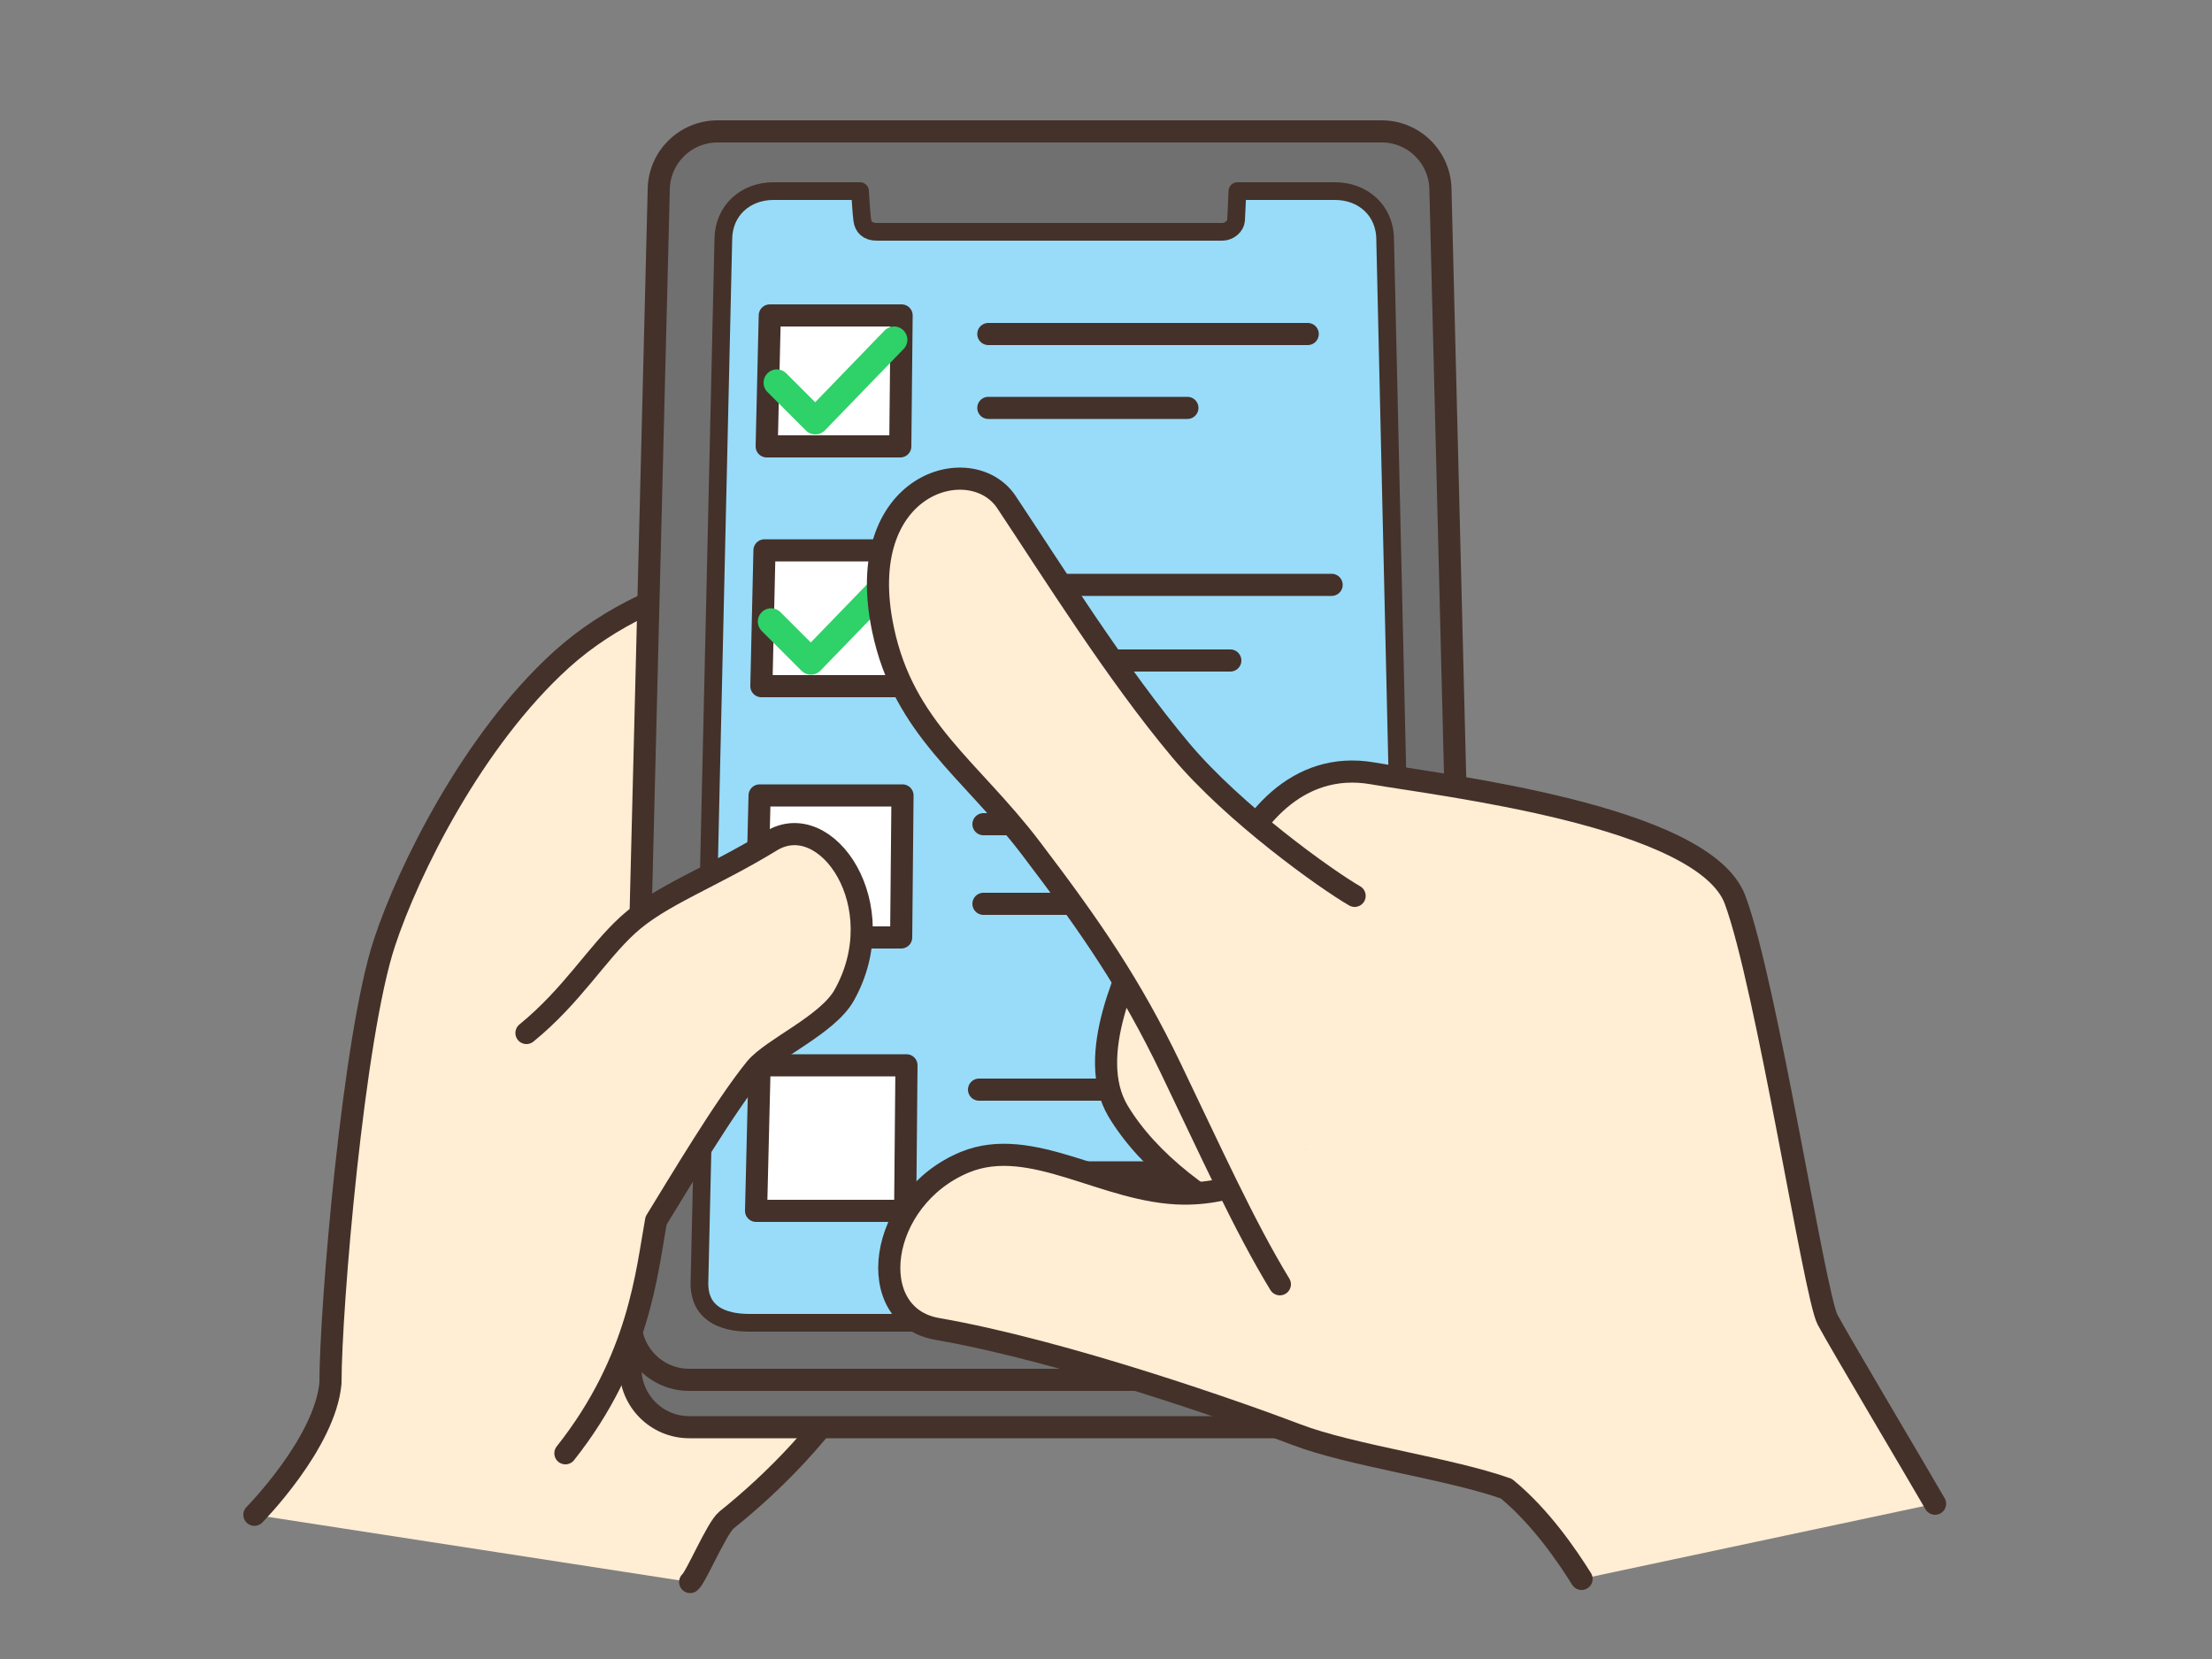
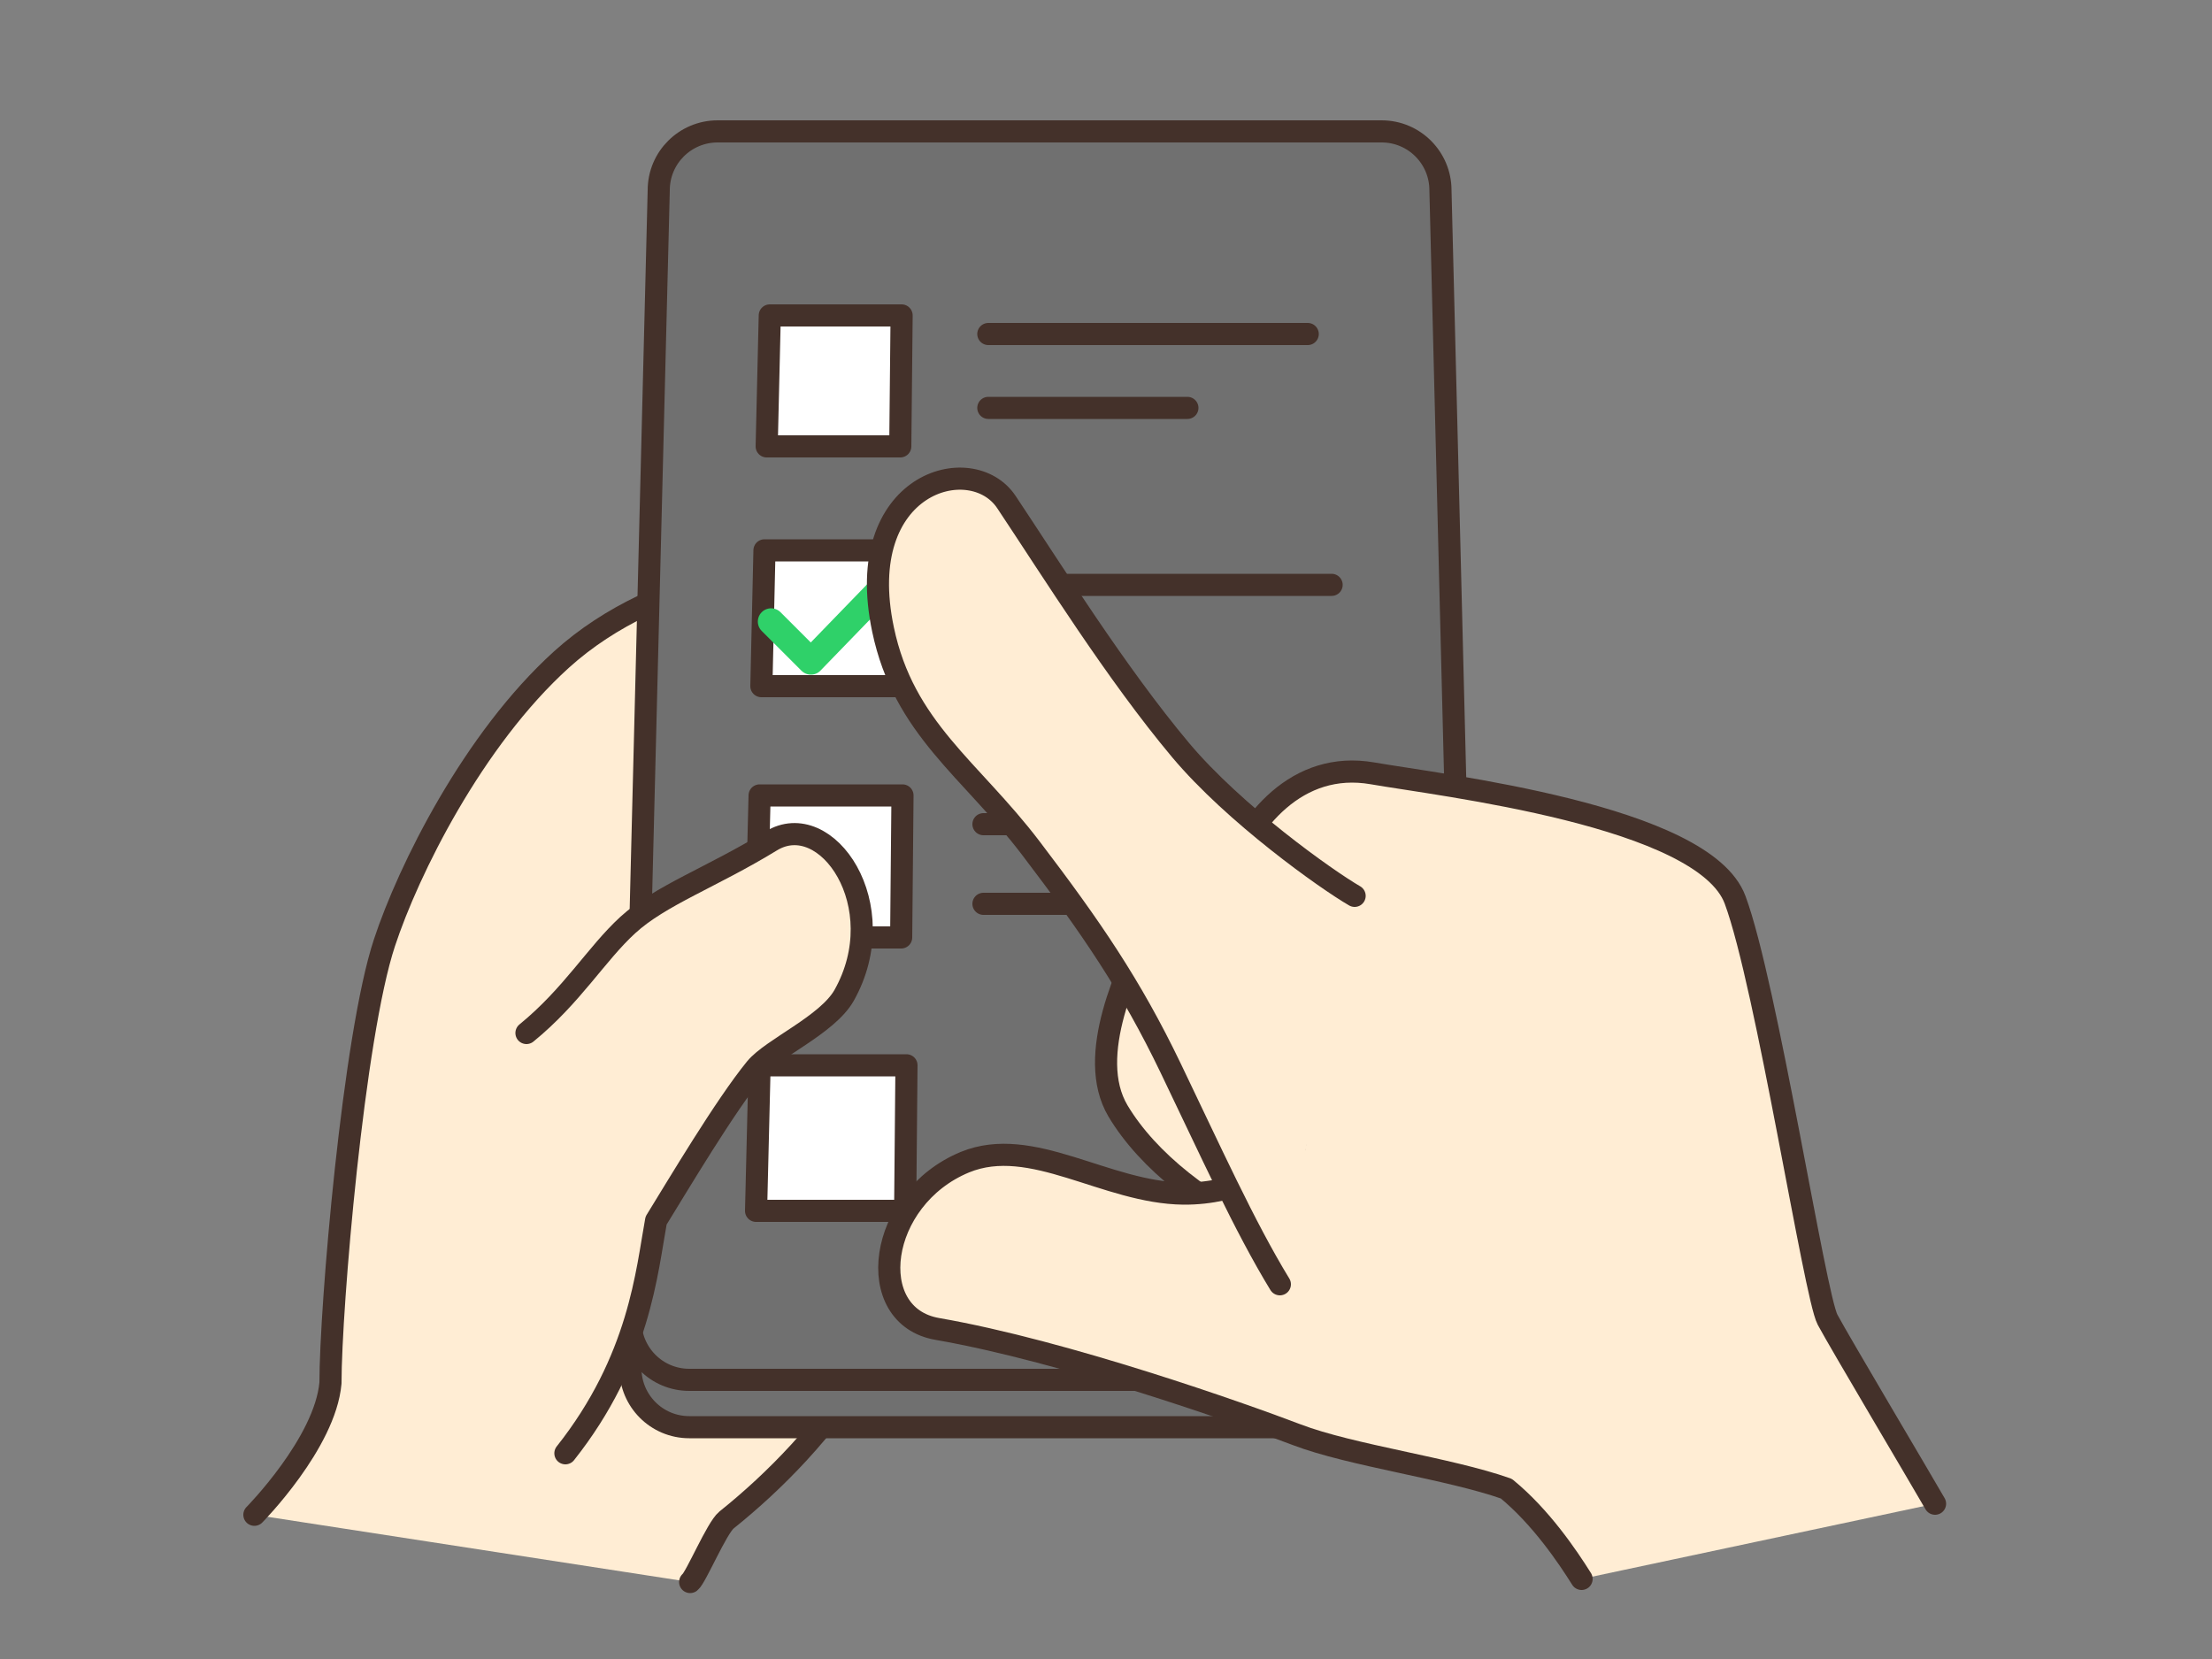
<svg xmlns="http://www.w3.org/2000/svg" version="1.1" id="OS2_x5F_01" x="0px" y="0px" viewBox="0 0 500 375" style="enable-background:new 0 0 500 375;" xml:space="preserve">
  <rect x="0" y="0" width="500" height="375" fill="#808080" stroke="none" />
  <style type="text/css">
	.st0{fill:#FFEDD4;stroke:#44312A;stroke-width:5;stroke-linecap:round;stroke-linejoin:round;stroke-miterlimit:10;}
	.st1{fill:#707070;stroke:#44312A;stroke-width:5;stroke-linecap:round;stroke-linejoin:round;stroke-miterlimit:10;}
	.st2{fill:#98DCF9;stroke:#44312A;stroke-width:4;stroke-linecap:round;stroke-linejoin:round;stroke-miterlimit:10;}
	.st3{fill:#FFFFFF;stroke:#44312A;stroke-width:5;stroke-linecap:round;stroke-linejoin:round;stroke-miterlimit:10;}
	.st4{fill:none;stroke:#2FD169;stroke-width:6;stroke-linecap:round;stroke-linejoin:round;stroke-miterlimit:10;}
	.st5{fill:none;stroke:#44312A;stroke-width:5;stroke-linecap:round;stroke-linejoin:round;stroke-miterlimit:10;}
</style>
  <g id="obj371">
    <path id="obj346" class="st0" d="M57.5,342.4c0,0,16-16.2,17.2-29.8c0-17,5.2-78.4,12.2-99.5c5.4-16.4,20-45.9,40-64   c22.2-20.1,56-23.8,70.5-20.9c38.5,7.8,14,34.9,12.6,64.9c-0.7,14.9,20,51.7,0,67.4c-0.7,36.8-23.6,65.3-45.8,83.1   c-2.2,1.8-6.9,13-8.2,14" />
    <g id="obj365">
      <path id="obj347" class="st1" d="M318.8,322.6h-163c-7.4,0-13.3-6-13.3-13.3l6.4-255.6c0-7.4,6-13.3,13.3-13.3h150.1    c7.4,0,13.3,6,13.3,13.3l6.4,255.6C332.2,316.6,326.2,322.6,318.8,322.6z" />
      <path id="obj348" class="st1" d="M318.8,311.9h-163c-7.4,0-13.3-6-13.3-13.3l6.4-255.6c0-7.4,6-13.3,13.3-13.3h150.1    c7.4,0,13.3,6,13.3,13.3l6.4,255.6C332.2,305.9,326.2,311.9,318.8,311.9z" />
-       <path id="obj349" class="st2" d="M307.3,299H169.4c-6.2,0-11.3-2.2-11.3-8.9l5.4-235.9c0-6.7,5.1-11,11.3-11h19.6    c0,0,0.3,5.2,0.5,6.5c0.2,1.6,1.2,2.7,3.3,2.7c2,0,76.5,0,78.1,0c1.6,0,3-1.3,3.1-2.6c0.1-1.7,0.3-6.6,0.3-6.6h22.1    c6.2,0,11.3,4.3,11.3,11l5.4,235.9C318.6,296.8,313.5,299,307.3,299z" />
      <g id="obj364">
        <polygon id="obj350" class="st3" points="203.5,100.9 173.3,100.9 174,71.3 203.8,71.3    " />
        <polygon id="obj351" class="st3" points="203.4,155.1 172.1,155.1 172.8,124.4 203.8,124.4    " />
        <polygon id="obj352" class="st3" points="203.7,211.9 170.9,211.9 171.7,179.8 204,179.8    " />
        <polygon id="obj353" class="st3" points="204.6,273.7 170.9,273.7 171.7,240.8 204.9,240.8    " />
-         <polyline id="obj354" class="st4" points="175.6,86.5 184.3,95.2 202.1,76.8    " />
        <polyline id="obj355" class="st4" points="174.3,140.5 183.3,149.5 201.8,130.4    " />
        <line id="obj356" class="st5" x1="223.4" y1="75.5" x2="295.6" y2="75.5" />
        <line id="obj357" class="st5" x1="223.4" y1="92.2" x2="268.4" y2="92.2" />
        <line id="obj358" class="st5" x1="223.4" y1="132.2" x2="301" y2="132.2" />
-         <line id="obj359" class="st5" x1="223.4" y1="149.3" x2="278.1" y2="149.3" />
        <line id="obj360" class="st5" x1="222.3" y1="186.3" x2="300.8" y2="186.3" />
        <line id="obj361" class="st5" x1="222.3" y1="204.3" x2="270.8" y2="204.3" />
-         <line id="obj362" class="st5" x1="221.3" y1="246.3" x2="305.9" y2="246.3" />
-         <line id="obj363" class="st5" x1="221.3" y1="265" x2="262.6" y2="265" />
      </g>
    </g>
    <path id="obj366" class="st0" d="M119,233.5c10.3-8.4,15.8-17.9,22.9-24.4c7.3-6.7,19-10.8,32.4-19c12.5-7.7,27.9,14.6,16.5,34.9   c-3.8,6.7-16.3,12-20,16.5c-7,8.6-17.5,26.3-22.5,34.4c-2.1,11.4-3.7,31.4-20.5,52.6" />
    <g id="obj370">
      <path id="obj367" class="st0" d="M260,208.4c-5,10.5-14.7,30.2-7.3,42.7c6.8,11.4,20.1,21.7,35.7,28.7" />
      <path id="obj368" class="st0" d="M437.4,339.9c-3.8-6.6-21.4-36.2-24.3-41.6s-13.8-75.8-20.9-94.9s-66.6-25.9-82-28.6    c-16.9-2.9-28.1,10.5-33.4,24.9c-2.1,5.6,20.6,53.5,15.2,61.1c-2.3,3.2-12.1,9.1-24.5,9c-17.6-0.2-34.3-13.3-49.4-7.1    c-19.8,8.2-23.1,34.8-6.2,37.7c28.8,5,68.9,19.2,81.2,23.9s34.4,7.6,47.4,12.2c7.8,6.4,13.8,15.3,17,20.4" />
      <path id="obj369" class="st0" d="M289.3,290.3c-8-13.1-15.7-30.2-24.7-48.9s-17.9-31.7-31.6-49.7c-13.6-17.9-28.7-27-33.4-49.4    c-7-33.2,20-40.7,27.9-28.8c10.4,15.6,24.8,38.7,39.4,56.1c12.1,14.4,32.9,29.2,39.3,32.9" />
    </g>
  </g>
</svg>